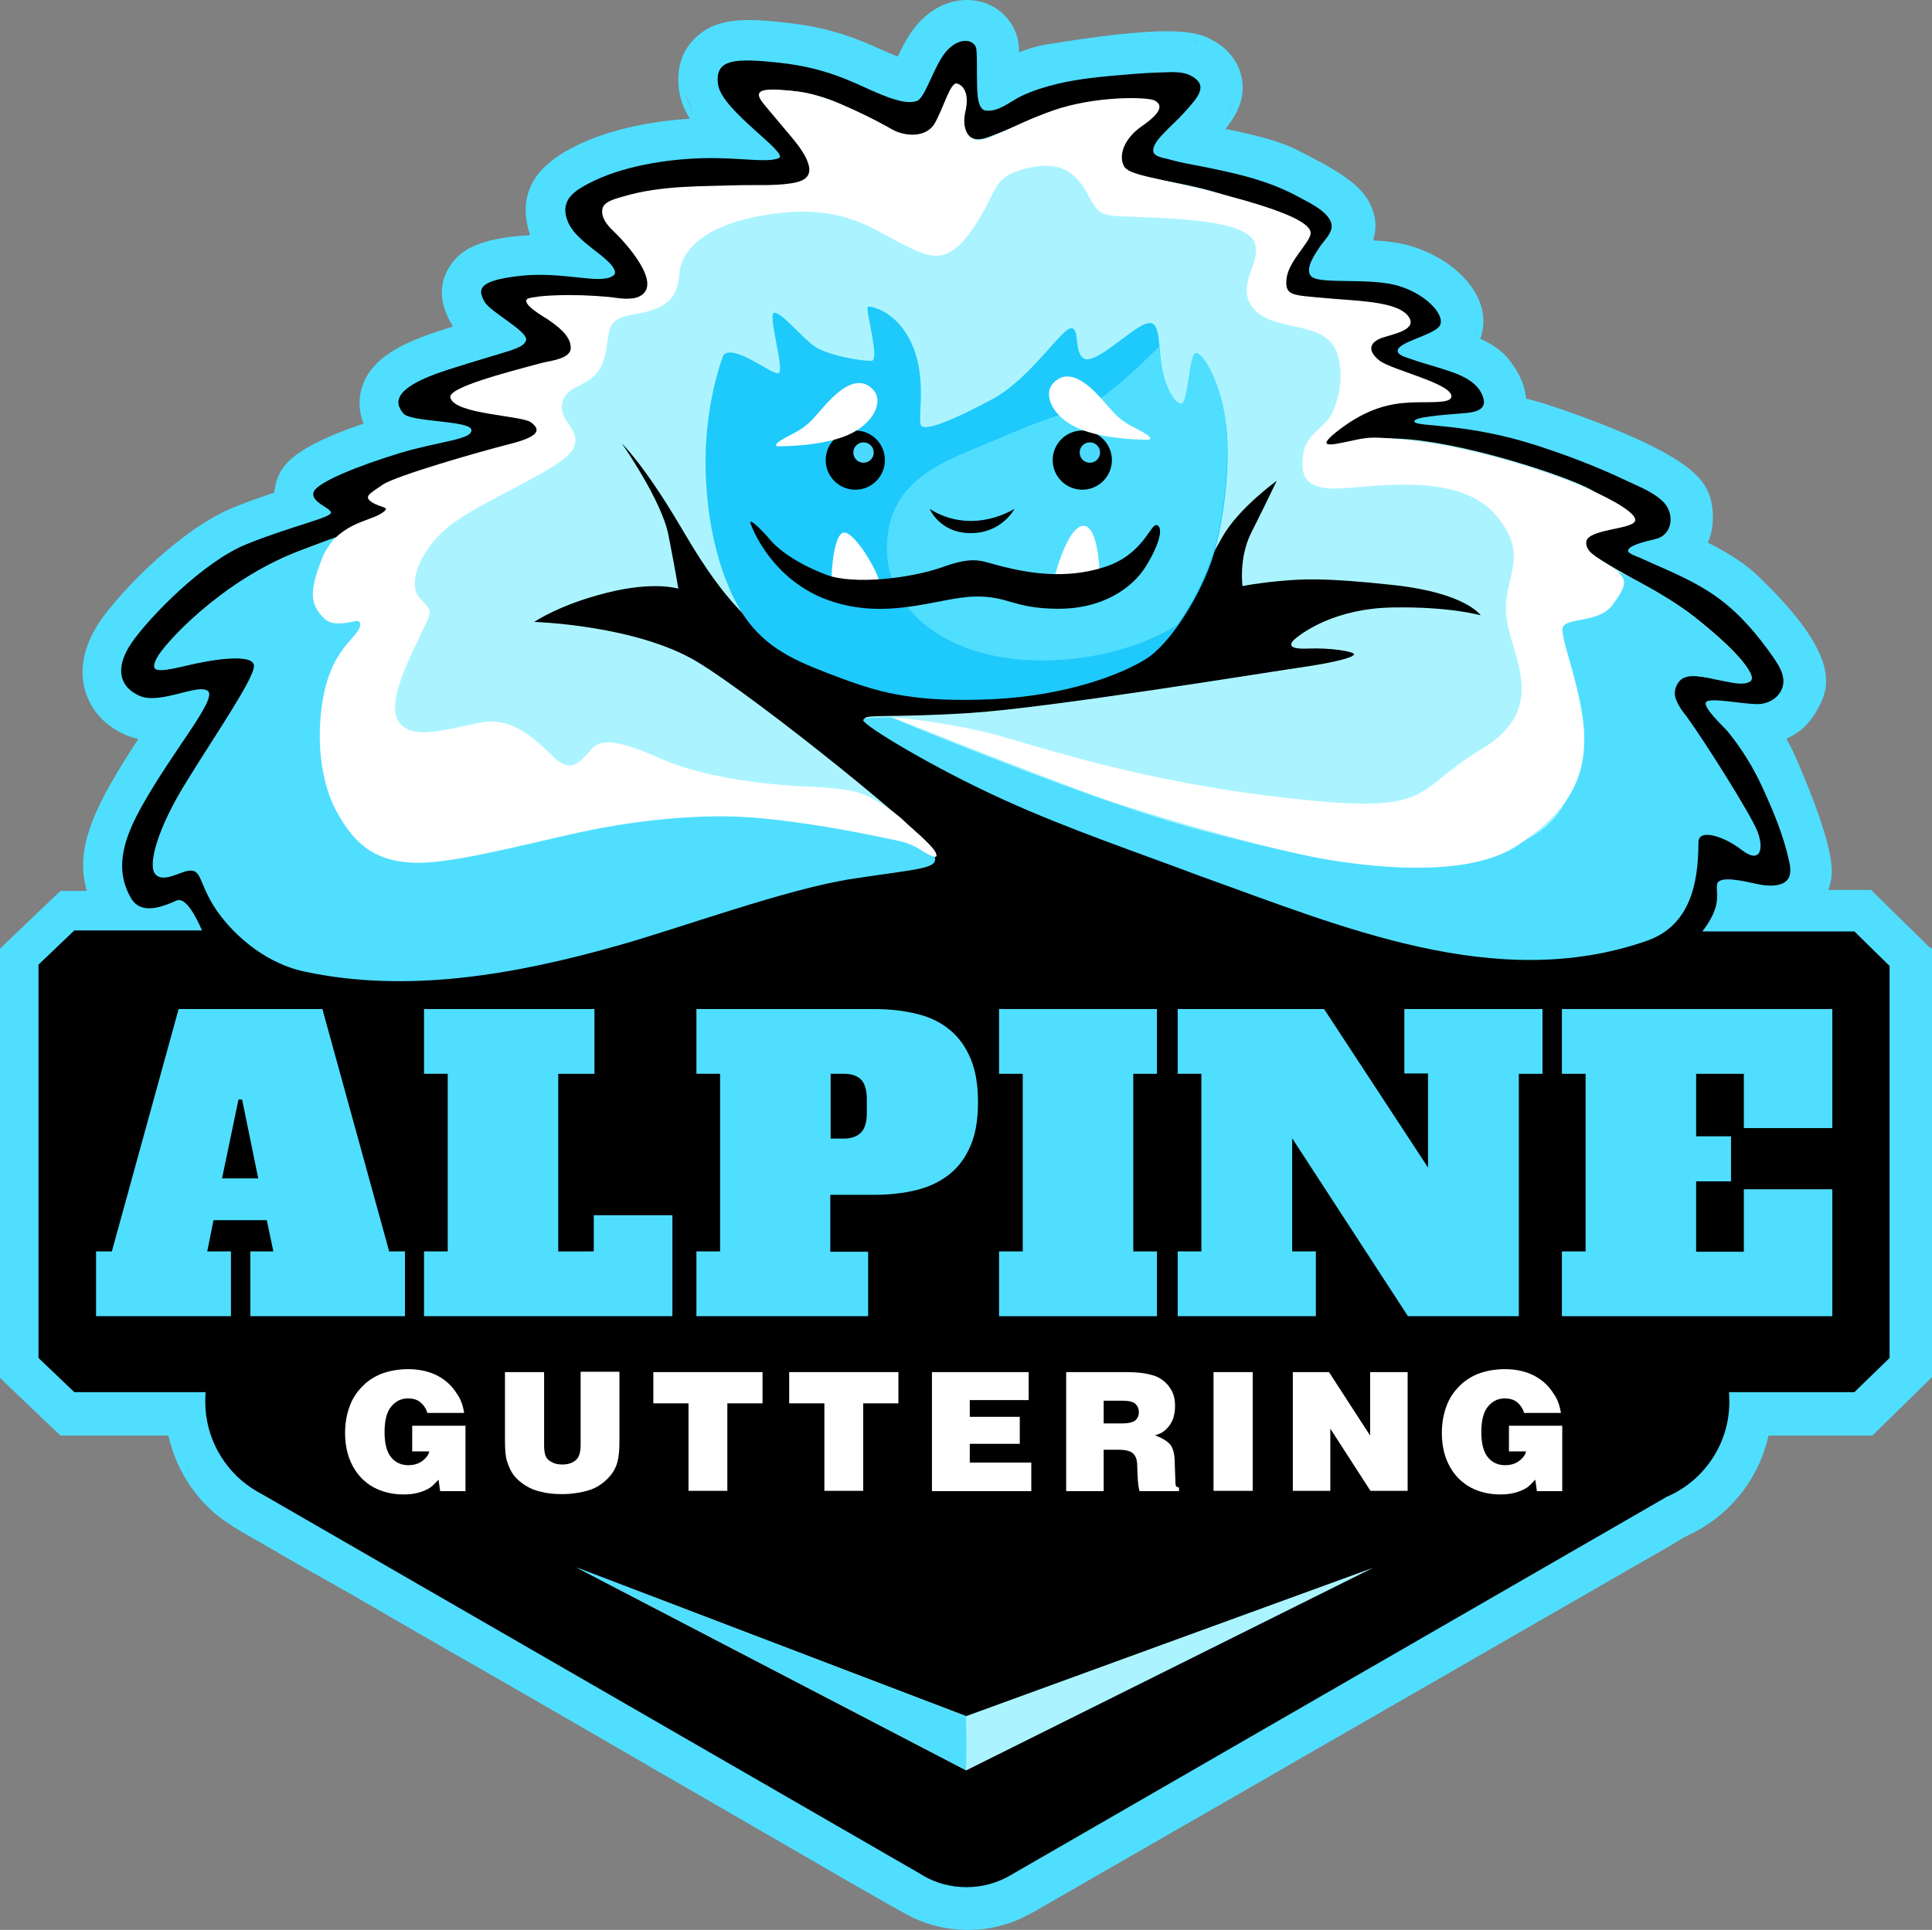
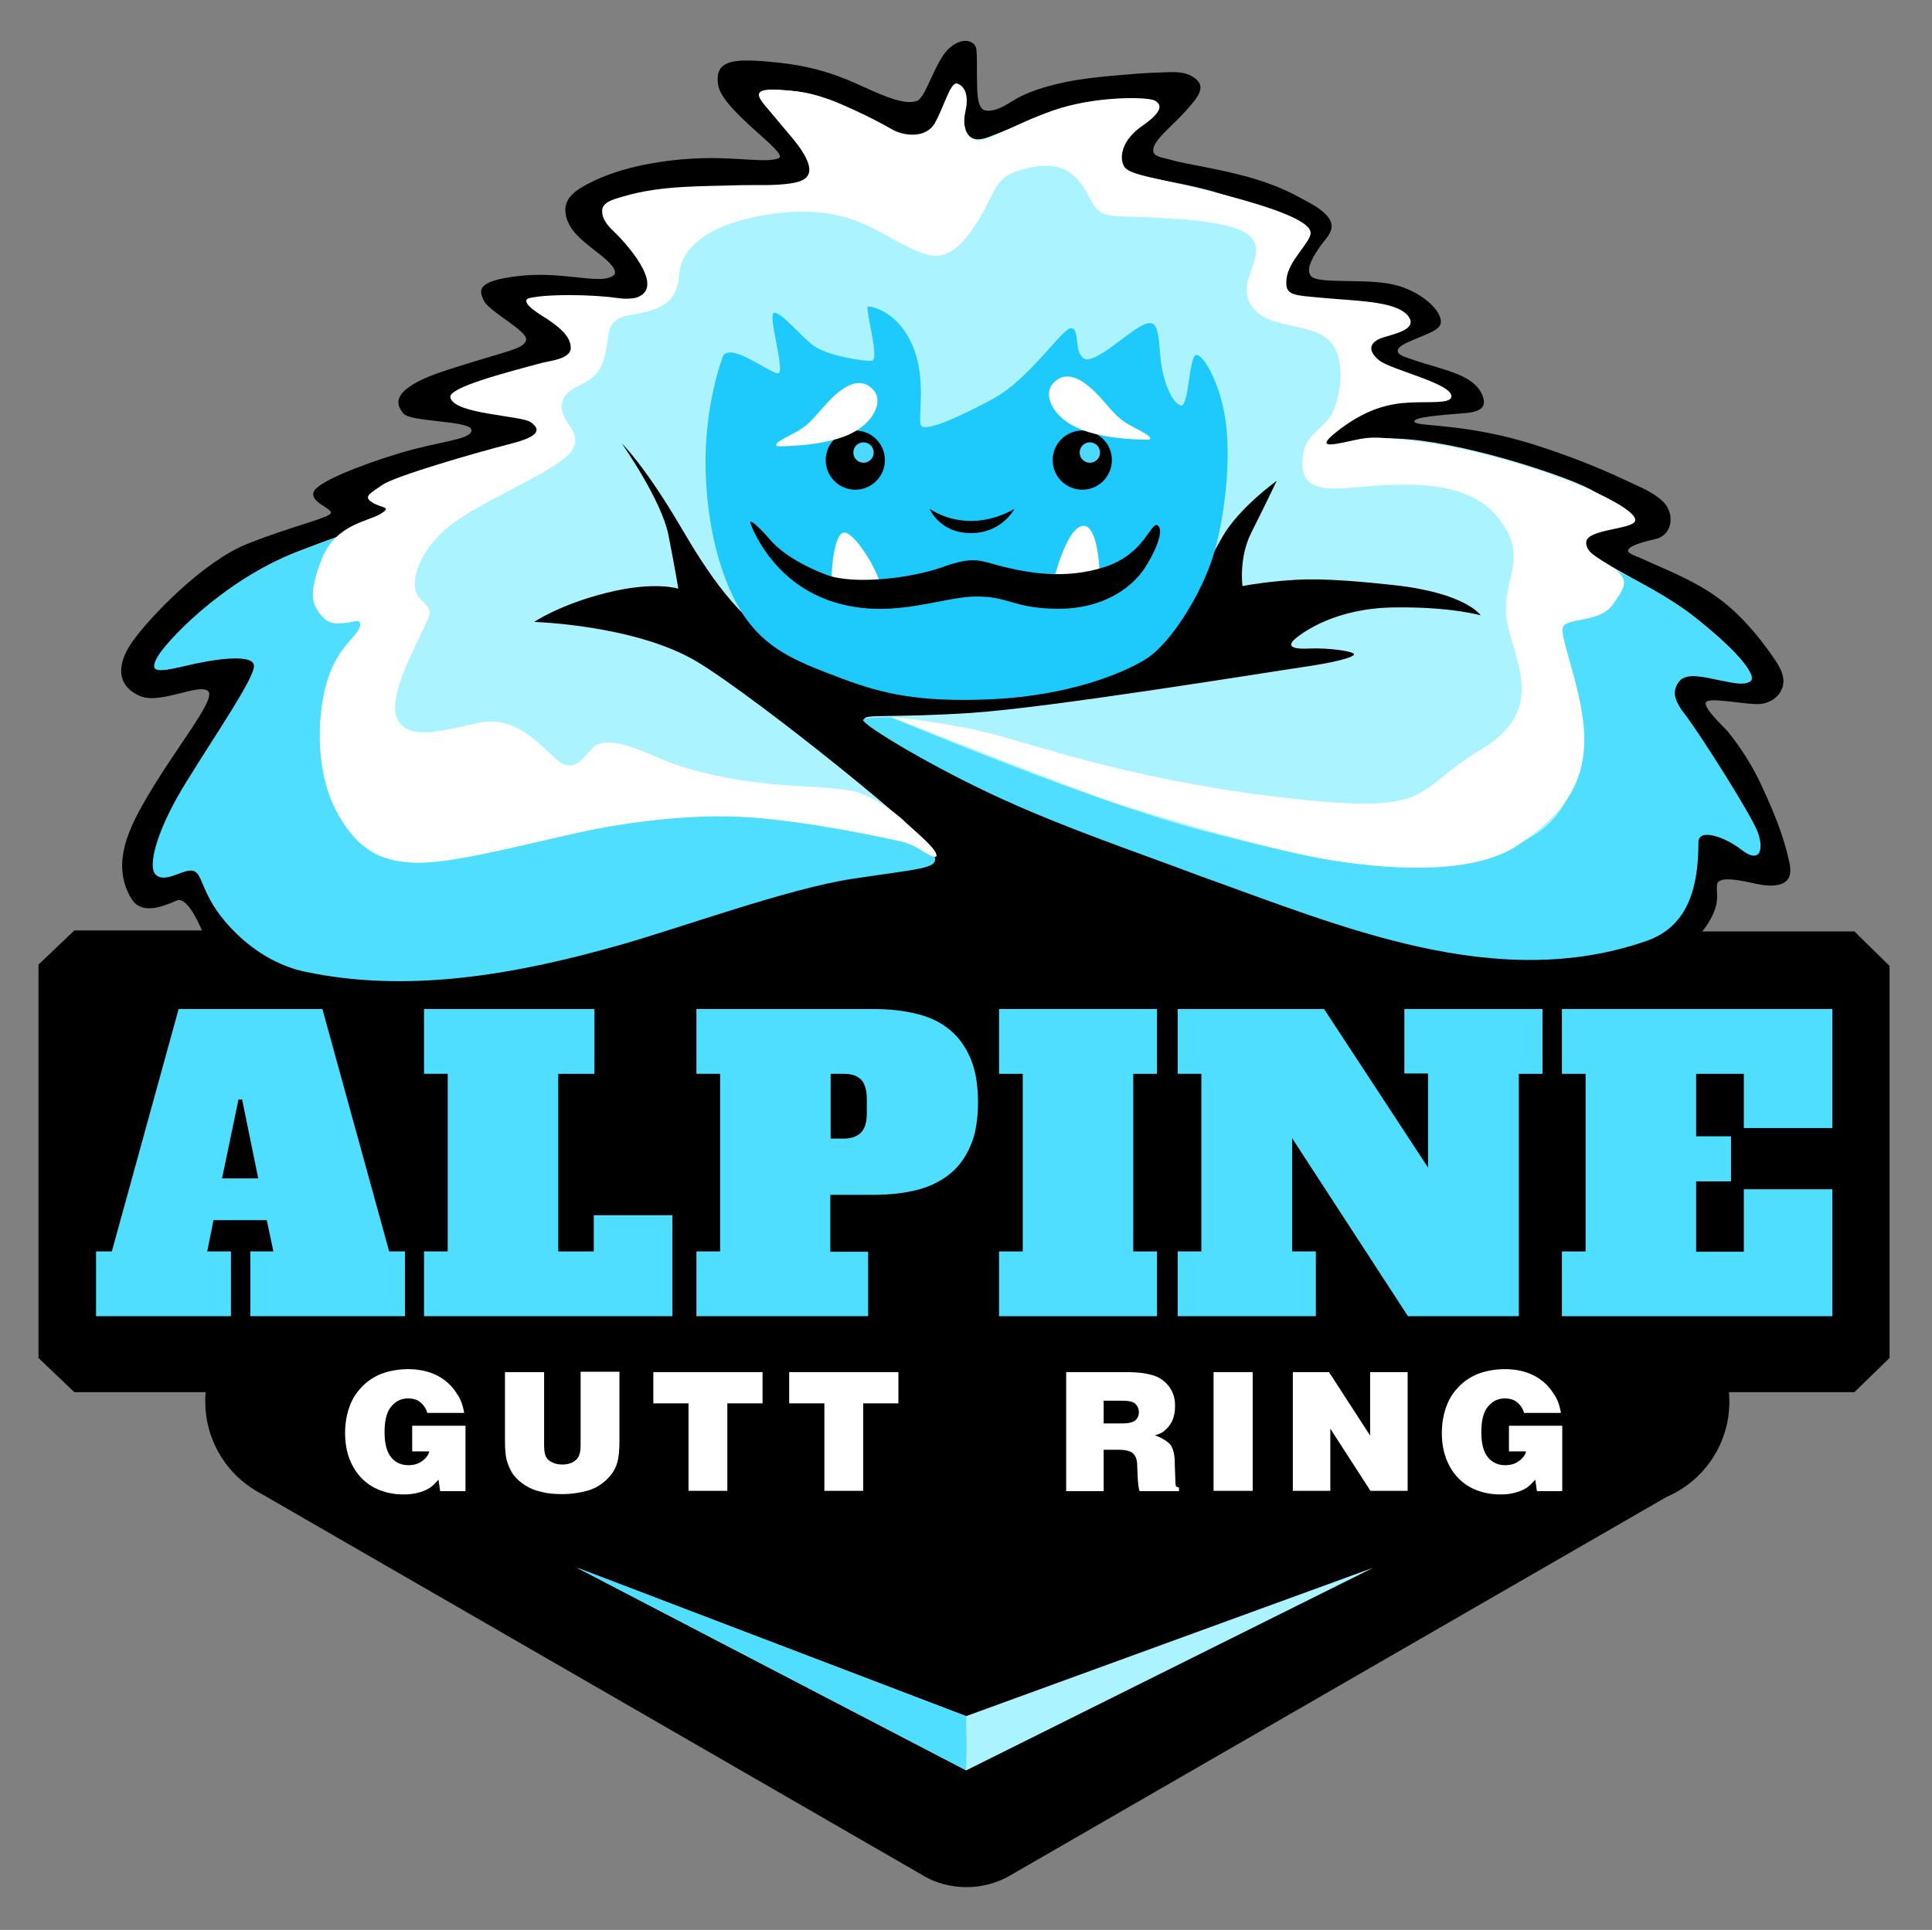
<svg xmlns="http://www.w3.org/2000/svg" version="1.1" id="Layer_2" x="0px" y="0px" style="enable-background:new 0 0 787.6 787.6;" xml:space="preserve" viewBox="100.5 100.4 587.3 586.8">
  <rect x="100.5" y="100.4" width="587.3" height="586.8" fill="#808080" stroke="none" />
  <style type="text/css"> .st0{fill:#50DEFF;} .st1{fill:#ABF4FF;} .st2{fill:#1EC9FC;} .st3{fill:none;} .st4{fill:#FFFFFF;} .st5{fill:#4BD9FE;} </style>
  <g>
-     <path class="st0" d="M686.8,388.2l-0.9-0.9l-15.1-14.8l-0.9-0.9l-0.6-0.6h-0.8h-1.2h-11c0.5-1.5,0.9-3,1-4.7 c0.4-6.1-3.3-18.1-11-35.8c-0.8-1.8-1.7-3.6-2.8-5.5c5.9-2.5,8.7-7,10.7-11.3c2.9-6.3,3.4-16.3-19-37.9c-3.7-3.6-8.6-6.9-15.5-10.4 c1.6-3.8,1.9-8.2,1-12.5c-1.4-6.6-6.7-11.3-19.5-17.6c-8.1-3.9-18.6-8-29.5-11.6c-2.4-0.8-4.8-1.5-7.3-2.1 c-0.4-5.4-3.5-9.6-4.9-11.5c-2-2.7-4.9-4.8-9-6.7c1-2.8,1.2-5.9,0.5-9c-1.9-7.9-9.9-15.3-20.4-18.8c-4.1-1.4-8.5-1.9-12.7-2.1 c0.9-2.7,1-5.7,0.1-8.5c-2.1-7.4-8.9-11.8-23.2-19c-5.7-2.9-13.5-4.7-21.8-6.4c3-3.7,6.2-8.8,5-15.4c-0.7-3.5-2.8-8.4-9.3-11.8 c-2.3-1.2-5.4-2.5-13.5-2.5c-8.3,0-20.5,1.4-36.4,4c-2.7,0.4-5.4,1.2-8.5,2.4c0-0.9-0.1-1.6-0.1-2.2c-0.7-5.9-4.6-10.8-10.3-12.8 c-1.8-0.6-3.6-0.9-5.5-0.9c-5,0-10,2.2-14,6.3c-3.2,3.2-5.2,7.2-7,10.9c-0.6-0.3-1.3-0.5-2-0.8c-0.8-0.3-1.5-0.7-2.3-1l-0.2-0.1 c-6.9-3.1-15.4-6.9-29.5-8.4c-4.3-0.5-7.9-0.8-11.2-0.8c-5.2,0-11.9,0.7-16.8,5.9c-3.9,4-5.4,9.5-4.4,15.9c0.4,2.7,1.5,5.4,3.2,8.2 c-9.4,0.6-24,2.6-36.1,9c-11.6,6.1-15.8,14.3-12.9,24.9c0,0.2,0.1,0.4,0.2,0.6c0.1,0.3,0.1,0.6,0.2,0.9c-1.4,0.1-2.7,0.2-4,0.3 c-10,1.1-17.4,3.3-21.1,10.4c-2.5,4.8-2.2,10.1,0.9,15.7c0.3,0.5,0.5,0.9,0.8,1.4c-1.6,0.5-3.1,1-4.7,1.5 c-13.8,4.5-20.7,9.6-23,17.1c-1.1,3.6-0.9,7.3,0.5,10.9c-21.7,7.4-25,12.8-26.5,17.7c-0.3,1.1-0.5,2.2-0.6,3.3 c-3.4,1.1-7.7,2.6-12.2,4.4c-16.4,6.6-34.5,25.7-40.6,34.4c-6.3,9.2-6.1,16.7-4.7,21.4c1.7,6,6.1,10.8,12.4,13.5 c1.2,0.5,2.5,0.9,3.8,1.2c-2.9,4.3-6,9.2-8.9,14.4c-8.4,15-9.1,23.7-6.8,31.8h-6h-1.2h-0.8l-0.6,0.6l-0.9,0.8l-15.4,14.7l-0.9,0.9 l-0.6,0.6v0.9v1.3v126v1.3v0.9l0.6,0.6l0.9,0.9l15.4,14.7l0.9,0.8l0.6,0.6h0.8h1.2h30.8c1.9,8.4,6.1,16,12.3,22 c3.9,3.8,8.6,6.5,13.2,9.1c0.7,0.4,1.4,0.8,2.1,1.2l5.7,3.3l5.7,3.3L207,585l14.5,8.4l6.2,3.6l11.7,6.7l11.7,6.7l12.3,7.1l12.3,7.1 l24.5,14.2l11.6,6.7l11.6,6.7l10.2,5.9l10.2,5.9l8.1,4.7l8.1,4.7l4.4,2.5l6.3,3.6c0.4,0.2,0.8,0.5,1.3,0.7c0.8,0.5,1.7,0.9,2.5,1.4 c0.3,0.2,0.7,0.4,1.1,0.6c5.8,3.3,12.4,5,19.1,5c3,0,6-0.3,8.9-1c1.5-0.4,3-0.8,4.4-1.3c3.3-1.2,6.1-2.8,9.1-4.5l0.5-0.3l12.3-7.1 l17.4-10l10.6-6.1l10.6-6.1l19.5-11.2l4.1-2.4l24.7-14.2l24.5-14.1l22.9-13.2l20-11.5l15.8-9.1l7.5-4.3l2.7-1.6 c0.4-0.2,0.8-0.5,1.1-0.7c0.7-0.4,1.4-0.8,2-1.1c12.6-5.7,21.8-17,24.8-30.5h29.6h1.2h0.8l0.6-0.6l0.9-0.9l15.1-14.8l0.9-0.9 l0.6-0.6v-0.8v-1.3V390.9v-1.3v-0.8L686.8,388.2z M655,368.2c-0.2,1.2-0.6,2.4-1.1,3.4C654.4,370.5,654.8,369.4,655,368.2z M652.5,312.6c-0.1,0.2-0.2,0.4-0.2,0.5c-1.2,2.6-2.7,5.2-4.9,7.3c-1.8,1.6-4,2.9-7,3.8c0.4,0.6,0.8,1.3,1.2,1.9 c-0.4-0.6-0.8-1.2-1.2-1.9c3-0.8,5.2-2.2,7-3.8c2.3-2.1,3.7-4.7,4.9-7.3C652.3,313,652.4,312.8,652.5,312.6 c0.4-0.9,0.7-1.9,0.9-3.1C653.2,310.6,652.9,311.7,652.5,312.6z M653.4,308.8c0-0.5,0.1-1,0-1.5 C653.5,307.8,653.5,308.3,653.4,308.8z M620.6,268.4c-1.2-0.6-2.4-1.3-3.6-1.9C618.2,267.1,619.4,267.8,620.6,268.4z M618.9,260.4 c0.1-0.5,0.1-1.1,0.1-1.7C619,259.2,619,259.8,618.9,260.4z M563.2,223.6c-0.3-0.1-0.6-0.2-0.9-0.3c0.1-2.3-0.4-4.4-1.2-6.3 c0.8,1.8,1.3,4,1.2,6.3C562.6,223.4,562.9,223.5,563.2,223.6z M560.9,216.6c-0.3-0.7-0.7-1.4-1-2 C560.2,215.2,560.6,215.9,560.9,216.6z M559.5,213.9c-0.4-0.7-0.8-1.3-1.2-1.8C558.6,212.7,559.1,213.3,559.5,213.9z M555.2,208.8 c-0.4-0.4-0.9-0.7-1.4-1C554.3,208.1,554.8,208.5,555.2,208.8z M548.2,203.5c-0.2,0.4-0.3,0.7-0.5,1.1l0,0 C547.9,204.2,548.1,203.9,548.2,203.5c0.6-1.5,1-3.1,1.1-4.7C549.2,200.4,548.9,202,548.2,203.5z M514.8,175.5 C514.8,175.5,514.8,175.5,514.8,175.5L514.8,175.5C514.8,175.5,514.8,175.5,514.8,175.5c0.7-1.1,1.1-2.3,1.4-3.5 C516,173.2,515.5,174.4,514.8,175.5z M516.6,169.5c0-1.3-0.1-2.5-0.5-3.8c-0.2-0.7-0.5-1.4-0.8-2c0.3,0.7,0.6,1.3,0.8,2 C516.4,166.9,516.6,168.2,516.6,169.5z M514.2,161.7c-0.3-0.4-0.6-0.8-0.9-1.2C513.6,160.9,513.9,161.3,514.2,161.7z M508,155.8 c-1-0.7-2.1-1.4-3.3-2.1C505.9,154.5,507,155.2,508,155.8z M476,124.7c0.3,1.8,0.3,3.4,0,5c-0.5,2.7-1.8,5.1-3.3,7.1 c-1,1.5-2.2,2.8-3.2,4l-0.3,0.3h0l0.3-0.3c1-1.2,2.2-2.5,3.2-4c1.5-2.1,2.7-4.4,3.3-7.1C476.3,128.1,476.4,126.5,476,124.7 c-0.5-2.7-2-6.3-6.3-9.2C474,118.4,475.5,122,476,124.7z M464.9,113.1c0.4,0.1,0.8,0.2,1.1,0.4 C465.6,113.3,465.3,113.2,464.9,113.1c-0.4-0.1-0.8-0.2-1.3-0.3C464,112.8,464.5,112.9,464.9,113.1z M461.9,112.4 c-0.6-0.1-1.2-0.2-1.9-0.2c-0.4,0-0.7-0.1-1.1-0.1c0.4,0,0.8,0.1,1.1,0.1C460.7,112.3,461.4,112.3,461.9,112.4z M408.2,117.7 c0-1.2,0-2.1-0.1-2.9C408.2,115.6,408.2,116.5,408.2,117.7z M407.7,112.3c-0.1-0.5-0.3-1.1-0.5-1.6 C407.4,111.2,407.5,111.8,407.7,112.3z M406.6,109.6c-0.2-0.3-0.4-0.7-0.6-1C406.2,108.9,406.4,109.3,406.6,109.6z M405,107.2 c-0.3-0.4-0.6-0.7-1-1C404.3,106.5,404.7,106.9,405,107.2z M373.5,119.9c0.3,0.1,0.5,0.2,0.8,0.3l0,0 C374,120.1,373.7,120,373.5,119.9c-0.8-0.3-1.8-0.7-3-1.2c-0.2-0.1-0.5-0.2-0.7-0.3c0.2,0.1,0.5,0.2,0.7,0.3 C371.6,119.2,372.6,119.6,373.5,119.9z M308.8,127.9c-0.1-0.7-0.2-1.4-0.2-2.1C308.6,126.5,308.6,127.2,308.8,127.9 c0.4,2.4,1.3,4.6,2.5,6.7c0.7,1.3,1.6,2.5,2.5,3.6c-0.9-1.1-1.8-2.3-2.5-3.6C310,132.6,309.1,130.3,308.8,127.9z M263.1,170.5 c0-0.1,0-0.2-0.1-0.3C263.1,170.3,263.1,170.4,263.1,170.5z M263.8,173c0.1,0.3,0.2,0.5,0.3,0.8l0,0 C264,173.5,263.9,173.3,263.8,173z M236.5,189.2c0,1.1,0.1,2.3,0.4,3.5C236.7,191.5,236.5,190.4,236.5,189.2z M211.5,223.1 c0,2.4,0.7,4.8,2,7.1l0,0C212.2,228,211.5,225.6,211.5,223.1z M127.3,305c0,1.5,0.2,2.8,0.5,3.9C127.5,307.7,127.3,306.4,127.3,305 z M129.6,313.6c-0.3-0.6-0.6-1.2-0.9-1.9C129,312.4,129.3,313,129.6,313.6c0.5,0.9,1.1,1.8,1.8,2.6 C130.7,315.3,130.1,314.5,129.6,313.6z M139.3,321.9c-2.9-1.2-5.3-2.9-7.2-5C134,319,136.4,320.7,139.3,321.9c1,0.4,2,0.8,3.1,1 C141.3,322.7,140.3,322.4,139.3,321.9z M118.5,533.7L103.1,519l-0.9-0.9l0.9,0.9L118.5,533.7l0.9,0.8L118.5,533.7z M159.9,551 c-0.6-0.9-1.2-1.8-1.7-2.7c-0.5-0.9-1.1-1.9-1.5-2.9c0.5,1,1,1.9,1.5,2.9C158.7,549.2,159.2,550.1,159.9,551c0.9,1.3,1.9,2.6,3,3.8 C161.8,553.6,160.8,552.3,159.9,551z M180,567.1c-0.6-0.4-1.3-0.7-1.9-1.1c-1.3-0.7-2.6-1.5-3.9-2.2c1.3,0.8,2.6,1.5,3.9,2.2 C178.7,566.4,179.4,566.8,180,567.1c3.8,2.2,7.6,4.4,11.3,6.5C187.6,571.5,183.8,569.3,180,567.1z M376.3,680.4 c-0.4-0.2-0.7-0.4-1-0.6c-1.2-0.7-2.5-1.5-3.8-2.2c1.3,0.7,2.5,1.4,3.8,2.2C375.6,680,375.9,680.2,376.3,680.4 c2.8,1.5,5.7,2.7,8.7,3.5c1.4,0.4,2.8,0.6,4.3,0.8c-1.4-0.2-2.9-0.5-4.3-0.8C382,683.1,379,681.9,376.3,680.4z M608.7,567.2 c-3.4,2-6.8,3.9-10.2,5.9c-5.3,3-10.5,6.1-15.8,9.1c-6.7,3.8-13.3,7.7-20,11.5c-7.6,4.4-15.3,8.8-22.9,13.2 c-8.2,4.7-16.3,9.4-24.5,14.1c-8.2,4.7-16.5,9.5-24.7,14.2c-7.9,4.5-15.7,9.1-23.6,13.6c-7,4.1-14.1,8.1-21.1,12.2 c-5.8,3.3-11.6,6.7-17.4,10c-4.1,2.4-8.2,4.7-12.3,7.1c-0.8,0.4-1.5,0.9-2.3,1.3c-2.3,1.3-4.5,2.5-7,3.4c-1.4,0.5-2.8,0.9-4.2,1.2 c-2.8,0.6-5.6,1-8.4,1l0,0c2.8,0,5.7-0.3,8.4-1c1.4-0.3,2.8-0.7,4.2-1.2c2.5-0.9,4.8-2.1,7-3.4c0.8-0.4,1.5-0.9,2.3-1.3 c4.1-2.4,8.2-4.7,12.3-7.1c5.8-3.3,11.6-6.7,17.4-10c7-4.1,14.1-8.1,21.1-12.2c7.9-4.5,15.7-9.1,23.6-13.6 c8.2-4.7,16.5-9.5,24.7-14.2c8.2-4.7,16.3-9.4,24.5-14.1c7.6-4.4,15.3-8.8,22.9-13.2c6.7-3.8,13.3-7.7,20-11.5 c5.3-3,10.5-6.1,15.8-9.1C601.9,571.1,605.3,569.2,608.7,567.2c0.4-0.2,0.8-0.5,1.1-0.7C609.4,566.7,609.1,567,608.7,567.2z M684.5,518.9l-15.1,14.8L684.5,518.9l0.9-0.9L684.5,518.9z" />
    <path d="M664.2,383.6H618c0.2-0.3,0.4-0.6,0.6-0.8c5.6-7.7,3.3-11,3.9-13.6c0.6-2.7,8-0.9,12.2,0c4.2,0.9,9.7,0.9,10-3.6 c0.1-1.2-0.1-2.5-0.4-3.6c-1.7-7.8-4.8-15.1-8.1-22.3c-2.8-6.1-6.3-11.7-10.5-16.9c-0.9-1.1-8-7.6-6.5-9c1.5-1.5,13.3,1.2,16.9,0.6 c2.3-0.4,4.4-1.6,5.6-3.6c2.3-3.9-0.1-7.6-2.4-10.9c-4.4-6.3-9.8-12.7-16-17.3c-4.9-3.7-10.6-6.5-16.2-9c-2.7-1.2-5.5-2.4-8.3-3.7 c-0.5-0.2-3.4-1.2-3.4-2c0-1.5,4.4-2.7,8.3-3.6c5.3-1.2,5.9-7.6,2.6-11.1c-3.1-3.2-7.5-4.8-11.5-6.7c-8.8-4.2-18-7.7-27.3-10.7 c-21-6.8-36.1-5.6-37-7.1c-0.9-1.5,8.3-2.1,15.4-2.7c2.5-0.2,6.4-0.8,5.6-4.2c-1.4-6-8.6-8-13.7-9.6c-2.8-0.9-5.6-1.6-8.3-2.6 c-1-0.4-3.8-1-4.1-2.3c-0.6-2.7,9.8-4.7,12.4-7.4c2.7-2.7-2.7-9.5-11.6-12.4c-8.9-3-25.2-0.3-27.3-3.3c-1.7-2.4,1.5-6.7,2.7-8.6 c1.1-1.7,2.8-3.2,3.5-5.2c1.6-4.7-6.7-8.4-9.8-10.1c-9.5-5.2-19.5-7.3-30-9.4c-3.2-0.6-6.5-1.2-9.6-2.1c-1.1-0.3-4-0.7-4.5-2 c-1.2-3,5.6-8,9.5-12.4c3.9-4.4,7.4-8,1.8-11c-2.5-1.3-5.6-1.1-8.4-1c-3.5,0.1-6.9,0.3-10.4,0.6c-7.2,0.6-14.7,1.2-21.8,2.9 c-3.7,0.9-7.3,2-10.7,3.6c-3.3,1.5-7.2,5.1-11.1,4.5c-2.9-0.4-2.5-7.2-2.6-9.3c-0.1-3.1,0.1-6.2-0.2-9.3c-0.3-2.7-4.4-4.1-8.6,0 c-4.1,4.1-6.8,14.8-9.5,15.7s-6.5,0-13.3-3c-6.8-3-14.5-7.1-28.3-8.6c-13.8-1.5-20-1.2-18.8,6.7c1.2,7.9,21.9,20.9,18.4,22.3 c-3.6,1.5-12.1-0.3-23.1,0c-11,0.3-24.6,2.4-34.7,7.7c-4,2.1-7.9,4.6-6.9,9.6c1,4.8,5,7.7,8.6,10.6c1.1,0.9,8.6,6.1,5.7,7.9 c-4.1,2.7-15.1-1.5-28.4,0c-13.3,1.5-12.4,4.4-10.7,7.7s13.6,9.2,12.7,11.9c-0.9,2.7-5.3,3-23.7,8.9c-18.4,5.9-15.7,10.7-13.6,13.3 c2.1,2.7,20.4,2.1,20.7,5c0.3,3-9.2,3.3-21.9,7.1c-12.7,3.9-25.2,8.9-26.1,11.9c-0.9,3,5.3,4.7,5.3,6.2c0,1.5-12.1,4.1-25.5,9.5 c-13.3,5.3-29.6,22.2-35,29.9c-5.3,7.7-3.9,13.6,2.4,16.3c6.2,2.7,17.8-3.9,20.7-1.5s-10.4,17.8-19.9,34.7 c-5,8.9-9.1,18.8-3.4,28.4c0.3,0.5,0.7,1,1.1,1.4c3.4,3.2,9.1,0.8,12.7-0.8c2.7-1.1,5.8,4.7,7.7,9.1h-38.8l-10.9,10.4v119.6 l10.9,10.4H163c-0.1,1-0.1,1.9-0.1,2.9c0,10.9,5.6,20.6,14,26.2l0,0c1.1,0.7,2.2,1.4,3.4,2l200.2,115.5c0.3,0.2,0.5,0.3,0.8,0.5 c3.8,2.2,8.3,3.4,13,3.4c4.7,0,9.1-1.2,13-3.4l199.9-115.3c11.2-4.8,19-16,19-28.9c0-1-0.1-2-0.1-2.9h38.1l10.7-10.4V394.1 L664.2,383.6z" />
    <path class="st1" d="M183.7,392c-6.8-3.6-12.9-9-17-15.2c-5-7.4-4.4-11.9-7.7-11.9s-8,3.9-10.7,1.2c-2.7-2.7,0.6-14.2,9.5-28.4 c8.9-14.2,20.4-31.1,20.4-35c0-3.9-12.4-2.1-21,0c-8.6,2.1-10.7,2-8.6-2.3c2.1-4.2,19.6-23.5,42.7-32.4s28.1-9.5,29-11.3 c0.9-1.8-5.3-2.1-7.4-4.4c-2.1-2.4,36.7-15.7,45-17.2c8.3-1.5,8.3-5.3,1.2-7.7c-7.1-2.4-21.3-3.3-21.3-6.2s36.7-11,38.8-14.5 c2.1-3.6-16-12.7-16-14.8c0-2.1,30.8,0.6,35.6-1.2c4.7-1.8,0-11.3-4.7-16.3c-4.7-5-8.3-8-7.4-9.8c0.9-1.8,4.4-4.4,20.4-6.5 c16-2.1,39.4-0.6,42.7-2.1c3.3-1.5-1.8-9.5-7.1-15.7c-5.3-6.2-10.4-10.7-7.1-11.9c3.3-1.2,14.8-0.9,25.8,5c11,5.9,15.4,8.6,21,8.6 c5.6,0,9.2-14.8,11.3-15.7c2.1-0.9,2.4,3,2.4,9.2c0,6.2,2.1,8.6,7.7,6.5c5.6-2.1,19.6-8.6,36.1-10.4c16.6-1.8,17.5,0.3,13.6,3.6 c-3.9,3.3-13.6,12.1-10.1,15.7c3.6,3.6,14.8,3.9,28.4,7.7c13.6,3.9,29.3,11,27.9,13.9s-9.8,12.7-6.8,16.3c3,3.6,8,2.1,18.1,3.3 c10.1,1.2,20.1,4.7,20.1,7.1c0,2.4-13,3.6-13,6.2s6.8,7.1,13,9.8c6.2,2.7,13.3,5,12.4,5.9c-0.9,0.9-19.6,0.6-26.7,4.7 c-7.1,4.1-15.7,11.9-13.6,12.1c2.1,0.3,8.9-5.6,28.4-3.9c19.6,1.8,47.7,11.3,54.8,15.1c7.1,3.9,13.9,7.9,12.4,9.9 c-1.5,2-16,1.7-14.8,6.4c1.2,4.7,22.8,13.6,34.1,22.5s19.6,17.5,16.3,19.3c-3.3,1.8-19.6-3.6-21.6-0.3c-2.1,3.3-2.1,5.3,3,12.1 s18.7,29,20.7,34.4c2.1,5.3,2.1,8.3-3.6,5c-5.6-3.3-13.9-8-13.9-3.6c0,12.6-1.6,26.7-15,31.3c-45.7,15.9-92.8-4.4-135.6-19.7 c-20-7.5-40.1-14.3-59.5-23.1c-21.6-9.8-43-22.8-43-24.3s8.1-0.3,31.9-1.8c23.8-1.5,90.5-12.4,100.9-13.9s15.7-3,16-3.9 c0.3-0.9-7.4-2.1-13.9-1.8c-6.5,0.3-5.9-1.5-3.6-3.3s11.9-8.9,29.3-9.2c17.5-0.3,26.7,2.4,26.7,2.4s-4.4-6.8-26.4-9.2 c-21.9-2.4-28.4-1.8-35-1.2s-11,1.5-11,1.5s-1.2-8.6,2.7-16.3c3.9-7.7,7.7-15.7,7.7-15.7s-11.6,8.3-16.6,17.2 c-5,8.9-16,29.3-26.1,36.1s-32.9,13-52.4,12.7c-18.9-0.3-37.7-5.8-54-15.3c-14.7-8.5-23.8-22.6-32.2-36.9 c-11-18.7-17.8-25.2-17.8-25.2s12.1,17.2,14.2,27.9c2.1,10.7,3,16.3,3,16.3s-7.1-2.4-21.6,1.2c-14.5,3.6-22.2,8.9-22.2,8.9 s30.8,0.9,49.5,12.1c18.7,11.3,73.2,55.4,72.6,58.4c-0.6,3-5,3.6-24.9,6.8c-19.9,3.3-52.7,15.1-71.7,20.4 c-30.5,8.6-63.5,14.6-95,7.8C190.1,394.9,186.8,393.7,183.7,392z" />
    <path class="st2" d="M320.4,208.4c0,0-5.9,14.6-5.4,35c0.5,20.3,6.1,37.1,13,46.1s15.8,12.5,28.4,17.2c12.5,4.7,23.4,7.3,45.9,6.3 c22.4-1.1,39-7.5,46.5-12.2c7.6-4.7,17-19.9,20.6-31.7c3.5-11.8,5.4-29.3,3.6-41.1c-1.7-11.8-7.2-20.6-9.1-19.6s-2.1,15.4-4.3,15.3 s-5.7-6.4-6.4-15.3c-0.7-8.9-1.2-11.3-5.8-8.9c-4.6,2.4-14.3,11.8-17.4,9.9c-3.2-1.9-1.1-9.2-3.9-9.2c-2.8,0-12.5,15.4-23.8,21.5 s-20.6,10-21.8,8.1c-1.2-2,1.9-13.8-2.6-24.3c-4.5-10.5-12.3-11.9-13.5-11.9s3.7,16.3,1.1,16.5c-2.6,0.2-13.7-1.6-17.7-4.6 s-9.6-10-11.9-10c-2.3,0,3.4,18,1.2,18.4C335,214.3,323.5,204.8,320.4,208.4z" />
    <path class="st3" d="M219.9,256.9c-0.7,1.4-4,2.1-16.5,6.6c-3.5,4.5-8.8,12.8-6.3,20.1c3.6,10.7,12.1,4.4,13.9,5.6 c1.8,1.2-11.9,15.4-13,32.3s5.3,33.2,19.3,39.1c13.9,5.9,48.9-5.6,76.1-10.7c27.3-5,76.1,3.6,83.3,5.9c3.1,1,5.8,2.8,7.9,4.5 c-1.8-4.7-54.3-47.1-72.5-58.1c-18.7-11.3-49.5-12.1-49.5-12.1s7.7-5.3,22.2-8.9c14.5-3.6,21.6-1.2,21.6-1.2s-0.9-5.6-3-16.3 c-2.1-10.7-14.2-27.9-14.2-27.9s6.8,6.5,17.8,25.2c8.4,14.3,17.5,28.4,32.2,36.9c16.3,9.4,35.1,15,54,15.3 c19.6,0.3,42.4-5.9,52.4-12.7s21-27.3,26.1-36.1c5-8.9,16.6-17.2,16.6-17.2s-3.9,8-7.7,15.7c-3.9,7.7-2.7,16.3-2.7,16.3 s4.4-0.9,11-1.5c6.5-0.6,13-1.2,35,1.2s26.4,9.2,26.4,9.2s-9.2-2.7-26.7-2.4c-17.5,0.3-27,7.4-29.3,9.2s-3,3.6,3.6,3.3 c6.5-0.3,14.2,0.9,13.9,1.8c-0.3,0.9-5.6,2.4-16,3.9c-10.4,1.5-77,12.4-100.9,13.9c-10.9,0.7-18.5,0.8-23.5,0.9 c14.9,6.2,66.2,27.2,96.8,35c36.1,9.2,70.2,17.8,98.1,1.2s5.6-61.9,8-64.9c2.4-3,14.5-0.9,17.5-7.4c1.5-3.2,0.9-6.2,0-8.4 c-5.8-4.3-8.7-5.7-9.2-7.7c-1.2-4.7,11.9-5,13.4-7s-5.3-6-12.4-9.9c-7.1-3.9-35.3-13.3-54.8-15.1c-19.6-1.8-26.4,4.1-28.4,3.9 c-2.1-0.3,6.5-8,13.6-12.1c7.1-4.1,25.8-3.9,26.7-4.7c0.9-0.9-6.2-3.3-12.4-5.9c-6.2-2.7-13-7.1-13-9.8c0-2.7,13-3.9,13-6.2 s-10.1-5.9-20.1-7.1s-15.1,0.3-18.1-3.3c-3-3.6,5.3-13.3,6.8-16.3c1.5-3-14.2-10.1-27.9-13.9c-13.6-3.9-24.9-4.1-28.4-7.7 s6.2-12.4,10.1-15.7c3.9-3.3,3-5.3-13.6-3.6s-30.5,8.3-36.1,10.4c-5.6,2.1-7.7-0.3-7.7-6.5s-0.3-10.1-2.4-9.2 c-2.1,0.9-5.6,15.7-11.3,15.7s-10.1-2.7-21-8.6c-11-5.9-22.5-6.2-25.8-5s1.8,5.6,7.1,11.9c5.3,6.2,10.4,14.2,7.1,15.7 c-3.3,1.5-26.7,0-42.7,2.1c-16,2.1-19.6,4.7-20.4,6.5c-0.9,1.8,2.7,4.7,7.4,9.8c4.7,5,9.5,14.5,4.7,16.3 c-4.7,1.8-35.6-0.9-35.6,1.2c0,2.1,18.1,11.3,16,14.8c-2.1,3.6-38.8,11.6-38.8,14.5s14.2,3.9,21.3,6.2c7.1,2.4,7.1,6.2-1.2,7.7 c-8.3,1.5-47.1,14.8-45,17.2S220.8,255.1,219.9,256.9z" />
    <path class="st0" d="M293.4,349.9c-27.3,5-62.2,16.6-76.1,10.7c-13.9-5.9-20.4-22.2-19.3-39.1s14.8-31.1,13-32.3 c-1.8-1.2-10.4,5-13.9-5.6c-2.4-7.3,2.8-15.6,6.3-20.1c-3.4,1.2-7.6,2.8-12.6,4.7c-23.1,8.9-40.6,28.1-42.7,32.4 c-2.1,4.2,0,4.3,8.6,2.3c8.6-2.1,21-3.9,21,0c0,3.9-11.6,20.7-20.4,35c-8.9,14.2-12.1,25.8-9.5,28.4c2.7,2.7,7.4-1.2,10.7-1.2 c3.3,0,2.7,4.4,7.7,11.9c4.2,6.1,10.2,11.6,17,15.2c3.1,1.6,6.4,2.9,9.8,3.6c31.5,6.8,64.5,0.8,95-7.8c19-5.3,51.8-17.4,71.7-20.4 c20.3-3.1,26.2-3,24.9-6.8c0-0.1,0-0.2-0.1-0.3c-2.1-1.7-4.8-3.4-7.9-4.5C369.5,353.5,320.6,344.9,293.4,349.9z" />
    <path class="st0" d="M591.7,282.4c-3,6.5-15.1,4.4-17.5,7.4c-2.4,3,19.9,48.3-8,64.9s-61.9,8-98.1-1.2c-30.6-7.8-81.9-28.8-96.8-35 c-6,0.1-8.4,0.1-8.4,0.9c0,1.5,21.3,14.5,43,24.3c19.4,8.8,39.6,15.6,59.5,23.1c42.8,15.3,89.9,35.6,135.6,19.7 c13.3-4.6,15.8-17.5,15.8-30c0-4.4,8-1.7,13.1,2.3c5.8,4.5,6.9-0.4,4.8-5.7c-2.1-5.3-16.4-27.9-21.4-34.7c-1.4-1.8-3.1-4-3.6-6.3 c-0.4-1.9,0.6-4.4,2.3-5.4c2.9-1.7,8.5,0.1,11.5,0.6c2.4,0.4,6.6,1.7,8.9,0.4c3.3-1.8-6.4-11.4-17.6-20.3 c-6.4-5-16.1-10.4-23.1-13.5C592.6,276.2,593.2,279.2,591.7,282.4z" />
    <path class="st4" d="M368,344.6c-2.7-1.8-5.7-3.2-8.9-3.8c-4.1-0.7-8.2-1-12.4-1.2c-21.3-0.9-36.4-4.6-45.3-8.5 c-8.9-3.9-17.5-7.2-21-3c-3.6,4.1-6.2,7.3-11,3c-4.7-4.2-12.1-13.1-22.8-11c-10.7,2.1-21,5.6-24.9-0.3c-3.9-5.9,3.6-19.8,6.8-26.7 s3.9-6.5-0.3-10.7c-4.1-4.1-0.3-15.6,10.7-23.4c11-7.8,33.2-16.4,35.9-22.3c2.7-5.9-5-8.3-3.3-14.2c1.8-5.9,9.8-4.1,12.4-12.4 c2.7-8.3-0.6-12.5,9.2-14.1c9.8-1.6,13.3-4.6,13.9-12.3s8.4-15.7,29.4-18.4c21-2.7,30.2,5.3,38.2,9.2s13.5,7.4,21.7-4.7 s5.2-15.7,17.1-18.4c11.9-2.7,15.7,4.1,18.7,9.8c3,5.6,4.7,4.7,17.6,5.3c12.9,0.6,29.8,1.5,32.2,7.7c2.4,6.2-6.5,13.3,0,20.4 c6.5,7.1,21.9,2.8,25.2,13.6c1.7,5.5,0.9,11.8-1.3,17.1c-2.1,5.2-8.2,6.8-9.1,12.9c-0.9,6.2-0.2,11.3,11.3,10.7 c11.5-0.6,36.1-4.8,47.1,8c11,12.8,2.1,18.7,3.3,30.8c1.2,12.1,13.6,27.9-7.7,40.6c-21.3,12.7-13.3,19.9-58.4,14.8 c-45-5-74.7-15.4-89.2-19.3c-14.5-3.9-31.6-5.4-31.6-5.4s55.8,22.2,68.3,26.2c12.5,4,48.9,15,67,17.6c18.1,2.7,42.1,4.1,55.4-5 s19.9-18.1,19.9-32s-7.7-31.1-6.5-34.1c1.2-3,11-1.2,15.1-6.8s4.7-7.5,1.2-10.4c-3.6-3-9.5-4.9-9.2-8.7c0.3-3.9,13.7-3.8,14.8-6.3 c1.2-2.5-9.2-8.2-22.1-13s-29.7-9.5-44-11.3c-14.5-1.8-15.2-1.2-20.9,0c-5.6,1.2-10.7,2.3-2.4-3.9s15-7.6,20.9-7.9 s12.3,0.4,12.7-1.7c0.7-4-18.3-8.2-21.9-11.1c-4-3.2-2.6-5.6,0.6-6.8c3.3-1.2,11.7-2.5,8-6.9s-16-4.4-25.5-5.3 c-9.5-0.9-11.9-0.6-11.3-5.9s6.9-10.7,7.3-13.6c0.4-3-6.7-6.8-27.2-12.1c-20.4-5.3-28.1-5.6-29.6-8.6s-0.2-8.1,5.6-12.1 c6.5-4.5,5.9-6.5,3.9-7.7c-2.1-1.2-18.2-1.5-31,3s-20.8,10.1-23.5,9c-2.7-1-4.3-3.5-3.1-8.8c1.2-5.3-0.6-7.9-2.6-8.4s-4,7.2-6.7,12 c-2.7,4.8-9.5,4-13.1,1.9c-3.6-2.1-18.6-10.2-28.1-11.4c-9.5-1.2-13.3-0.9-12.1,1.8c0.6,1.3,1.7,2.4,2.5,3.4 c1.6,1.9,3.1,3.7,4.7,5.6c2.7,3.3,6.5,7.2,7.7,11.4c1.1,4.1-2.1,5.2-5.7,5.7c-4.9,0.7-10,0.4-14.9,0.5c-11.8,0.4-24.1,0-35.6,3.4 c-1.9,0.6-6.1,1.4-6.5,3.9c-0.4,2.6,1.5,4.9,3.3,6.6c3.2,3,15.7,16.4,7.8,20c-2.6,1.2-6.3,0.4-9,0.1c-5.4-0.5-10.9-0.7-16.3-0.5 c-2.2,0.1-4.5,0.2-6.7,0.6c-0.6,0.1-1.5,0.2-1.9,0.5c-1.9,1.5,5.1,5.5,6.2,6.2c2.8,2,7,4.8,7,8.7c0,3.3-6.2,3.9-8.6,4.5 c-11.6,3.1-28.5,7.5-28,10.5c0.9,5.2,21.7,5.5,24.5,7.6c2.8,2.1,3.1,4.2-6.4,6.6c-9.5,2.4-34.8,9.7-38.7,12.4 c-3.9,2.7-6,3.6-3.1,5.4s6.2,1.2,2.4,3.5s-13.5,3.1-17.7,13.5c-4.1,10.4-3.5,14.1,0.6,18.2c4.1,4,11-1.3,11,1.9 c0,3.3-6.9,6.1-10.2,17.7c-3.3,11.6-3,28.1,3,39.1c5.9,11,12.6,15.1,23.2,15.6c10.7,0.6,31.6-5,48.8-8.8 c17.2-3.9,39.1-6.5,57.2-4.7c13.4,1.3,26.7,3.7,39.9,6.5c3.1,0.6,5.6,1.3,8.3,3c0.4,0.3,5.1,3.3,5,1.8c-0.3-2.5-7.3-7.9-9.8-10.4 c-1.7-1.7-3.7-3-5.6-4.4C369.1,345.3,368.6,344.9,368,344.6z" />
    <g>
      <g>
        <path class="st0" d="M176.4,480.9h7.2l-2-9.5h-16.2l-1.9,9.5h7.2v19.7h-41v-19.7h4.8l20.3-73.7h43.7l20.3,73.7h4.8v19.7h-47 V480.9z M168,458.7h11l-4.9-24H173L168,458.7z" />
        <path class="st0" d="M229.4,407.2h51.8v19.7h-11v54H281v-11h23.9v30.7h-75.5v-19.7h7.2v-54h-7.2V407.2z" />
        <path class="st0" d="M364.5,500.6h-52.3v-19.7h7.2v-54h-7.2v-19.7H366c4.9,0,9.3,0.5,13.3,1.5c4,1,7.3,2.6,10,4.9 c2.7,2.2,4.8,5.2,6.3,8.8c1.5,3.6,2.2,8,2.2,13.1c0,5.2-0.7,9.6-2.2,13.1c-1.5,3.6-3.6,6.5-6.3,8.7c-2.7,2.2-6.1,3.9-10,4.9 c-4,1-8.4,1.5-13.3,1.5h-13.1v17.3h11.5V500.6z M357,446.6c2.2,0,4-0.6,5.2-1.8c1.2-1.2,1.8-3.2,1.8-5.9v-4.3 c0-2.7-0.6-4.7-1.7-5.9c-1.2-1.2-2.9-1.8-5.2-1.8h-4.1v19.7H357z" />
        <path class="st0" d="M404.2,407.2h48v19.7H445v54h7.2v19.7h-48v-19.7h7.2v-54h-7.2V407.2z" />
        <path class="st0" d="M527.4,407.2h42v19.7h-7.2v73.7h-33.7l-35.2-54.1v34.4h7.2v19.7h-42v-19.7h7.2v-54h-7.2v-19.7h44.5 l31.6,48.2v-28.6h-7.2V407.2z" />
        <path class="st0" d="M630.6,426.9h-14.5v19h10.6v13.7h-10.6v21.4h14.5v-19h26.9v38.6h-82.2v-19.7h7.2v-54h-7.2v-19.7h82.2v36.2 h-26.9V426.9z" />
      </g>
    </g>
    <g>
      <path class="st4" d="M241.6,530h-11.2c-0.4-1.4-1.2-2.5-2.2-3.3c-1-0.8-2.3-1.1-3.7-1.1c-2,0-3.7,0.8-5.1,2.5s-2,4.3-2,7.8 c0,3.5,0.7,6,2,7.6c1.3,1.6,3.1,2.4,5.2,2.4c1.7,0,3.1-0.4,4.3-1.3s1.9-1.9,2.1-2.9h-5.2v-7.8h16.2v19.9h-7.7l-0.5-3.5 c-1,1.1-1.8,1.9-2.5,2.4c-0.9,0.6-2,1.1-3.4,1.5c-1.4,0.4-2.9,0.6-4.7,0.6c-3.3,0-6.3-0.7-9-2.1c-2.6-1.4-4.8-3.5-6.4-6.4 s-2.4-6.3-2.4-10.2c0-3,0.5-5.8,1.5-8.4c0.8-2.1,2-4,3.7-5.7c1.6-1.7,3.5-2.9,5.6-3.8c2.6-1,5.4-1.5,8.4-1.5c3.4,0,6.4,0.7,8.9,2 c2.5,1.3,4.5,3.2,5.9,5.5C240.5,525.7,241.2,527.6,241.6,530z" />
      <path class="st4" d="M254.1,517.6h11.8v22.3c0,1.5,0.2,2.6,0.5,3.3c0.4,0.8,1,1.4,1.9,1.8c0.9,0.5,2,0.7,3.2,0.7 c1.7,0,3.1-0.5,4.1-1.4c1-0.9,1.4-2.4,1.4-4.5v-22.3h11.8v21.1c0,2.7-0.2,4.8-0.6,6.3c-0.4,1.5-1.1,2.9-2.1,4.1 c-1,1.2-2.1,2.2-3.5,3.1c-1.4,0.9-3,1.5-4.9,1.9c-1.9,0.4-3.9,0.7-6.1,0.7c-2.6,0-4.8-0.2-6.6-0.7c-1.9-0.4-3.5-1.1-4.9-2 c-1.4-0.9-2.5-1.9-3.4-3c-0.9-1.2-1.6-2.7-2.2-4.7c-0.3-1.2-0.5-3.2-0.5-5.8V517.6z" />
      <path class="st4" d="M299.1,517.6h33.2v9.5h-10.7v26.6h-11.8v-26.6h-10.7V517.6z" />
      <path class="st4" d="M340.4,517.6h33.2v9.5h-10.7v26.6h-11.8v-26.6h-10.7V517.6z" />
-       <path class="st4" d="M383.8,553.7v-36.1h29.4v8.5h-17.9v5.1h15.2v8.2h-15.2v5.7h18.7v8.7H383.8z" />
      <path class="st4" d="M424.6,553.7v-36.1h17.7c2.5,0,4.5,0.1,6.2,0.4s3.1,0.7,4.1,1.2c1.1,0.6,2,1.3,2.8,2.2 c0.8,0.9,1.3,1.8,1.7,2.8c0.4,1,0.6,2.2,0.6,3.7c0,1.8-0.3,3.3-0.9,4.6c-0.6,1.2-1.4,2.2-2.4,3c-0.7,0.6-1.7,1-2.8,1.3 c2.3,0.9,3.9,1.9,4.7,2.9c0.8,1.1,1.3,2.9,1.3,5.4l0.2,5.7c0,0.8,0.1,1.3,0.2,1.5c0.2,0.2,0.5,0.3,0.9,0.4v1.1h-12 c-0.3-1-0.5-2.6-0.6-5l-0.1-2.7c0-1.2-0.2-2.2-0.6-2.9c-0.4-0.7-0.9-1.2-1.7-1.5s-1.9-0.5-3.4-0.5H436v12.6H424.6z M436,533.2h5.7 c1.8,0,3.1-0.3,3.9-0.9c0.7-0.6,1.1-1.5,1.1-2.5c0-1.1-0.4-1.9-1.1-2.6c-0.7-0.6-2-0.9-3.8-0.9H436V533.2z" />
      <path class="st4" d="M469.4,553.7v-36.1h11.9v36.1H469.4z" />
      <path class="st4" d="M493.5,553.7v-36.1h11l12.5,19.3v-19.3h11.4v36.1h-11.3l-12.2-18.9v18.9H493.5z" />
      <path class="st4" d="M575,530h-11.2c-0.4-1.4-1.2-2.5-2.2-3.3c-1-0.8-2.3-1.1-3.7-1.1c-2,0-3.7,0.8-5.1,2.5s-2,4.3-2,7.8 c0,3.5,0.7,6,2,7.6c1.3,1.6,3.1,2.4,5.2,2.4c1.7,0,3.1-0.4,4.3-1.3s1.9-1.9,2.1-2.9h-5.2v-7.8h16.2v19.9h-7.7l-0.5-3.5 c-1,1.1-1.8,1.9-2.5,2.4c-0.9,0.6-2,1.1-3.4,1.5s-2.9,0.6-4.7,0.6c-3.3,0-6.3-0.7-9-2.1c-2.6-1.4-4.8-3.5-6.4-6.4 s-2.4-6.3-2.4-10.2c0-3,0.5-5.8,1.5-8.4c0.8-2.1,2-4,3.7-5.7c1.6-1.7,3.5-2.9,5.6-3.8c2.6-1,5.4-1.5,8.4-1.5c3.4,0,6.4,0.7,8.9,2 c2.5,1.3,4.5,3.2,5.9,5.5C573.9,525.7,574.6,527.6,575,530z" />
    </g>
-     <path class="st0" d="M472.9,227.4c-1.7-11.8-7.2-20.6-9.1-19.6c-1.9,0.9-2.1,15.4-4.3,15.3s-5.7-6.4-6.4-15.3 c-0.1-0.8-0.1-1.5-0.2-2.1c-6.2,6.3-17.4,16.9-23.3,18.7c-8.6,2.7-12.1,3.5-26.6,9.8c-14.5,6.2-32.3,11.3-32.9,32 c-0.6,20.7,20,35.8,49.3,35c19.2-0.6,32.2-6.6,38.8-10.7c4.7-6.5,8.9-14.8,11-21.8C472.8,256.7,474.6,239.2,472.9,227.4z" />
    <path class="st4" d="M353.2,277.5c0,0,0.2-13.1,3.3-15c3.1-1.9,11.3,12.3,11.3,15c0,2.7-4.2,3.6-4.2,3.6L353.2,277.5z" />
    <path class="st4" d="M420.8,276.8c0,0,3.9-16.1,8.9-16.5c4.9-0.4,5.1,15.2,5.1,15.2L420.8,276.8z" />
    <path d="M328.9,260.2c0,0,5.9,16.6,23.7,22.8c17.8,6.2,33.2-0.9,43.9-1.2c10.7-0.3,11.6,3.6,25.5,3.7c13.9,0.1,22.8-6.5,26.7-12.7 c3.9-6.2,5.6-11.7,3.6-12.7c-2.1-0.9-3.9,8.8-16,12.7c-12.1,3.9-23.4,1.7-30.5,0c-7.1-1.7-8.6-3.6-18.7,0 c-10.1,3.6-27.3,5.4-35.3,2.4c-8-3-14.2-7.1-17.2-10.7C331.6,261,327.4,257,328.9,260.2z" />
    <polygon class="st1" points="275.9,577.1 394.2,622.2 517.9,577.1 394.2,638.7 " />
    <path class="st0" d="M394.3,629.9c-0.1-2.6-0.1-5.2-0.1-7.7l-0.1,0l-118.3-45.2l118.3,61.6l0,0 C394.3,635.9,394.3,632.6,394.3,629.9z" />
    <circle cx="360.5" cy="240.3" r="9" />
    <circle class="st5" cx="363" cy="238" r="3.1" />
    <circle cx="429.5" cy="240.3" r="9" />
    <path d="M383.1,255.1c0,0,3,7.4,12.5,7.4s13.3-7.4,13.3-7.4s-5.7,3.7-13.3,3.7C388.1,258.8,383.1,255.1,383.1,255.1z" />
    <path class="st4" d="M336.8,236.1c0,0,13.3,0.2,21.6-3.5c8.2-3.7,10.4-10.3,7.8-13.4c-4.2-4.9-9.4-1.1-13,2.4 c-2.1,2.1-3.9,4.4-5.9,6.5c-1.7,1.8-3.8,3.2-6,4.3C340.7,232.8,334.9,235.4,336.8,236.1z" />
    <path class="st4" d="M449.8,234.1c0,0-13.3,0.2-21.6-3.5c-8.2-3.7-10.4-10.3-7.8-13.4c4.2-4.9,9.4-1.1,13,2.4 c2.1,2.1,3.9,4.4,5.9,6.5c1.7,1.8,3.8,3.2,6,4.3C445.9,230.8,451.7,233.4,449.8,234.1z" />
    <circle class="st5" cx="431.8" cy="238" r="3.1" />
  </g>
</svg>